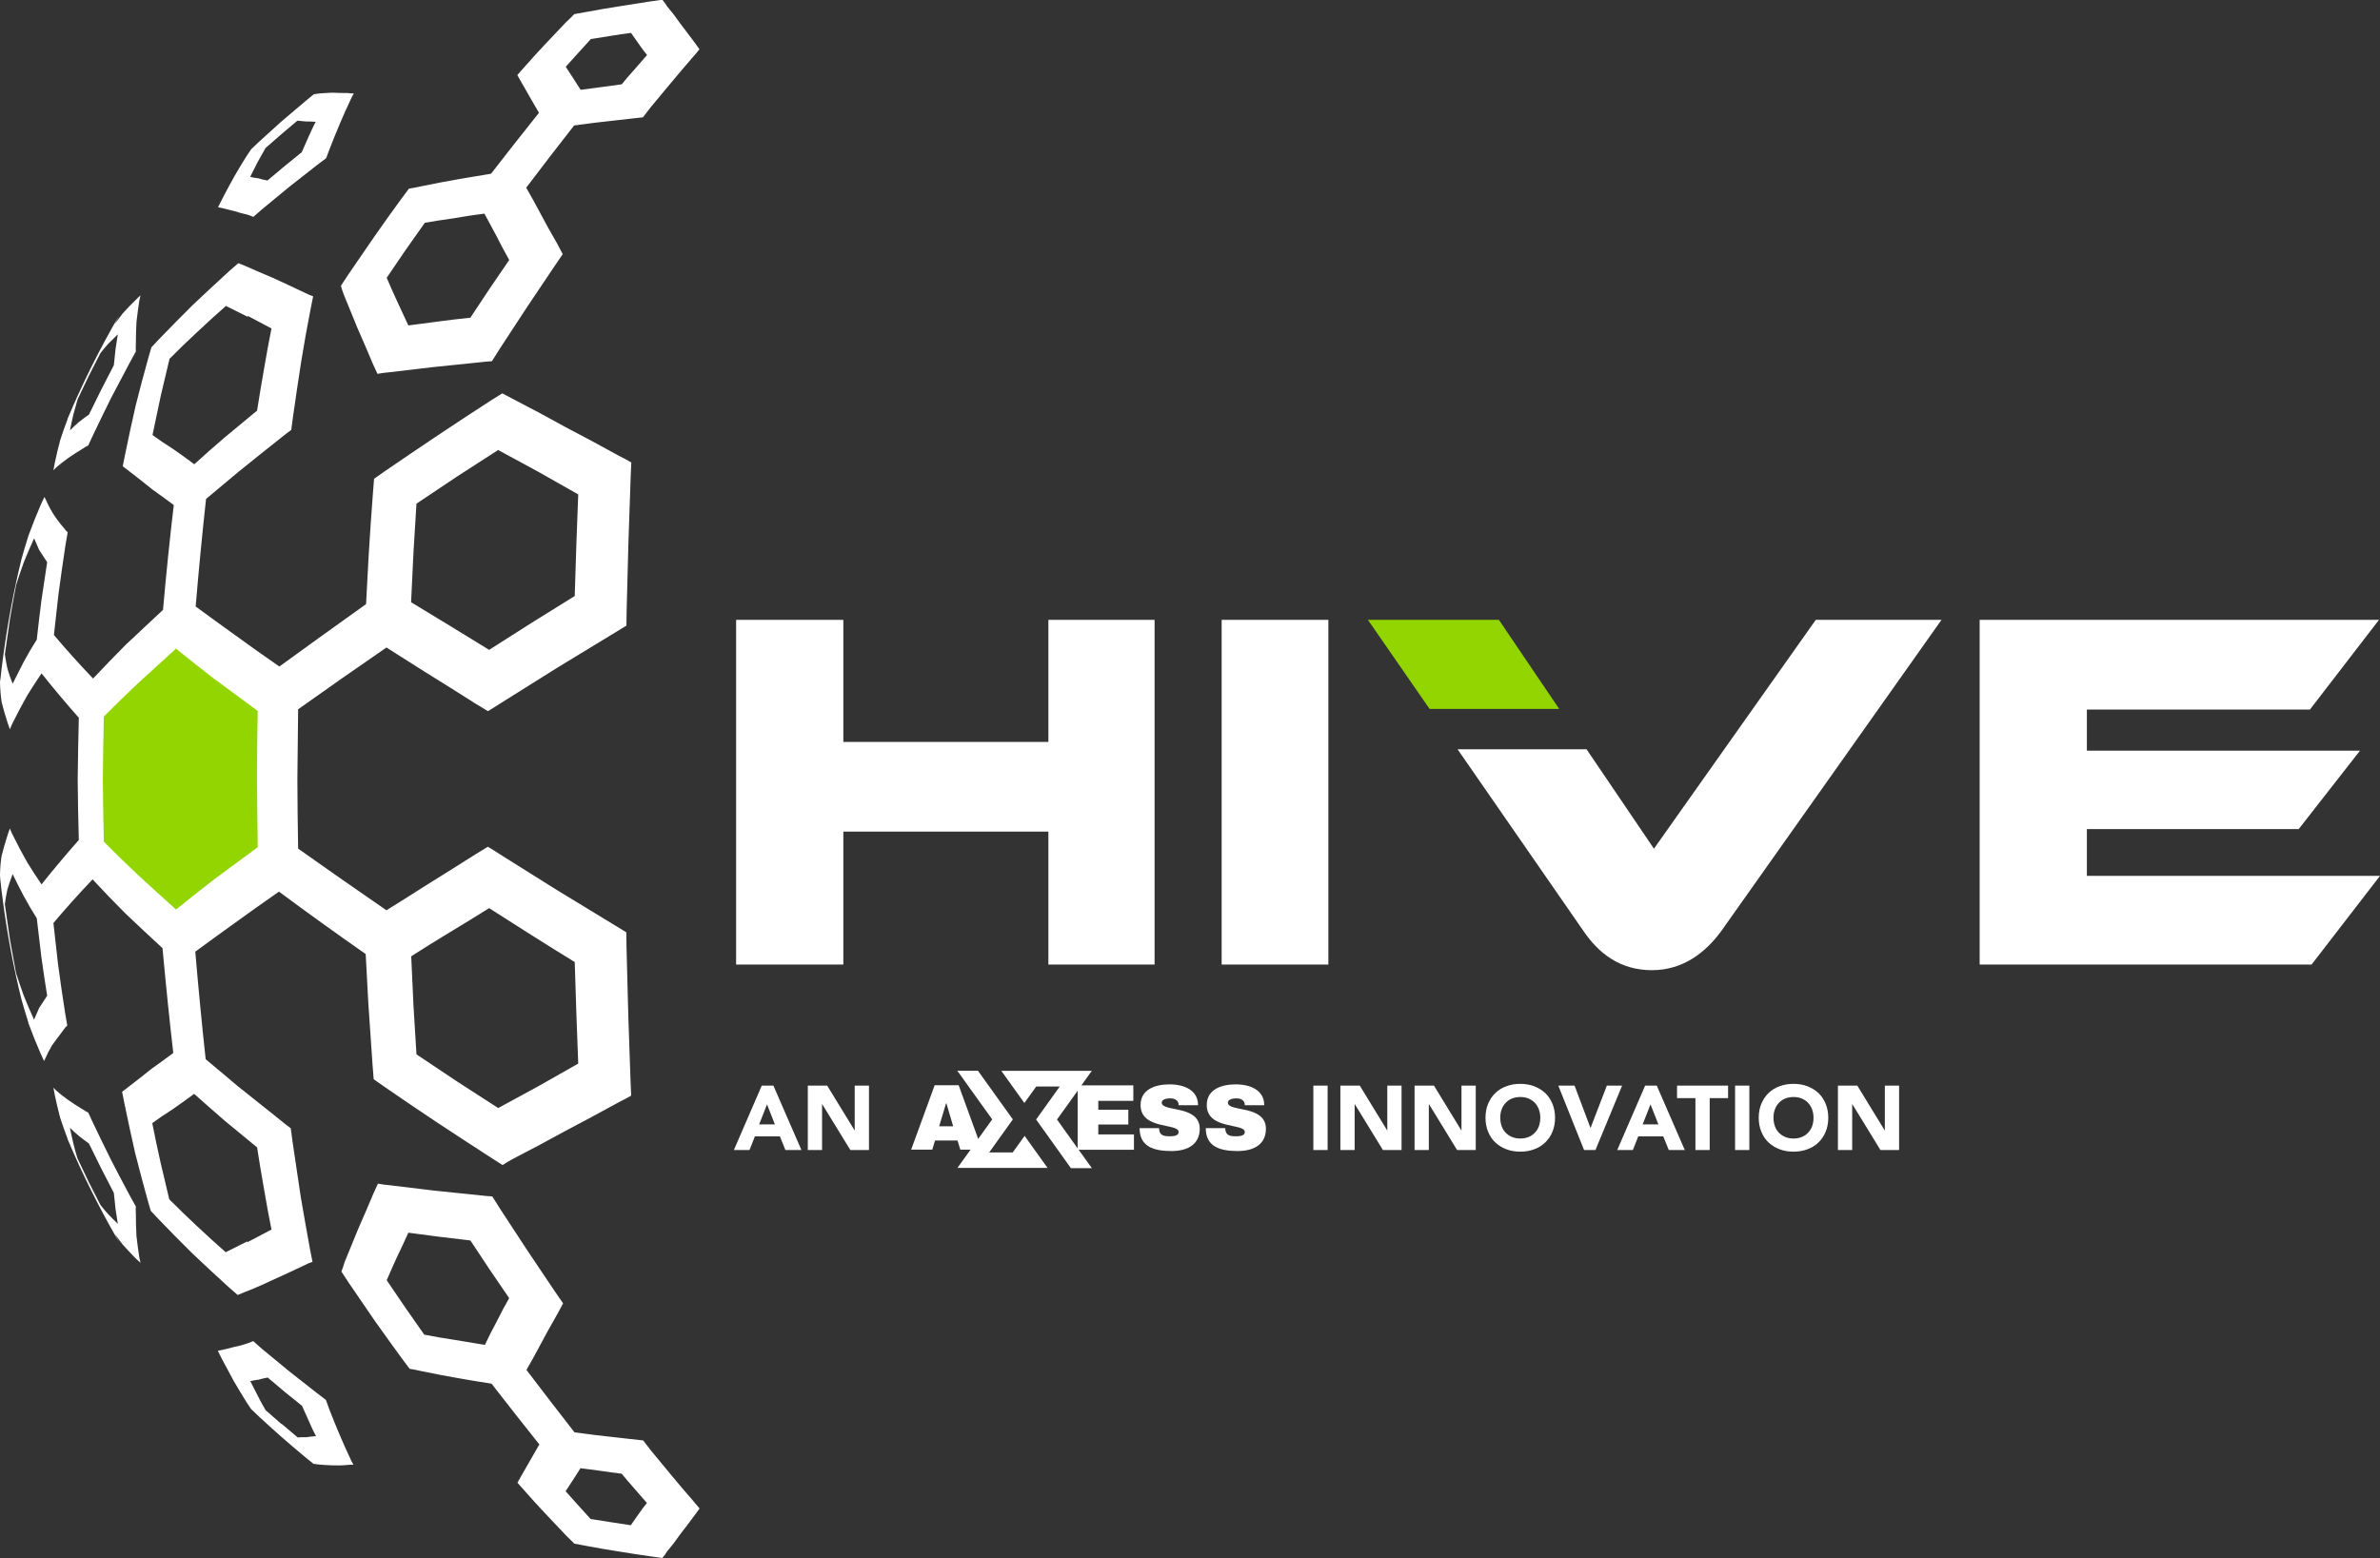
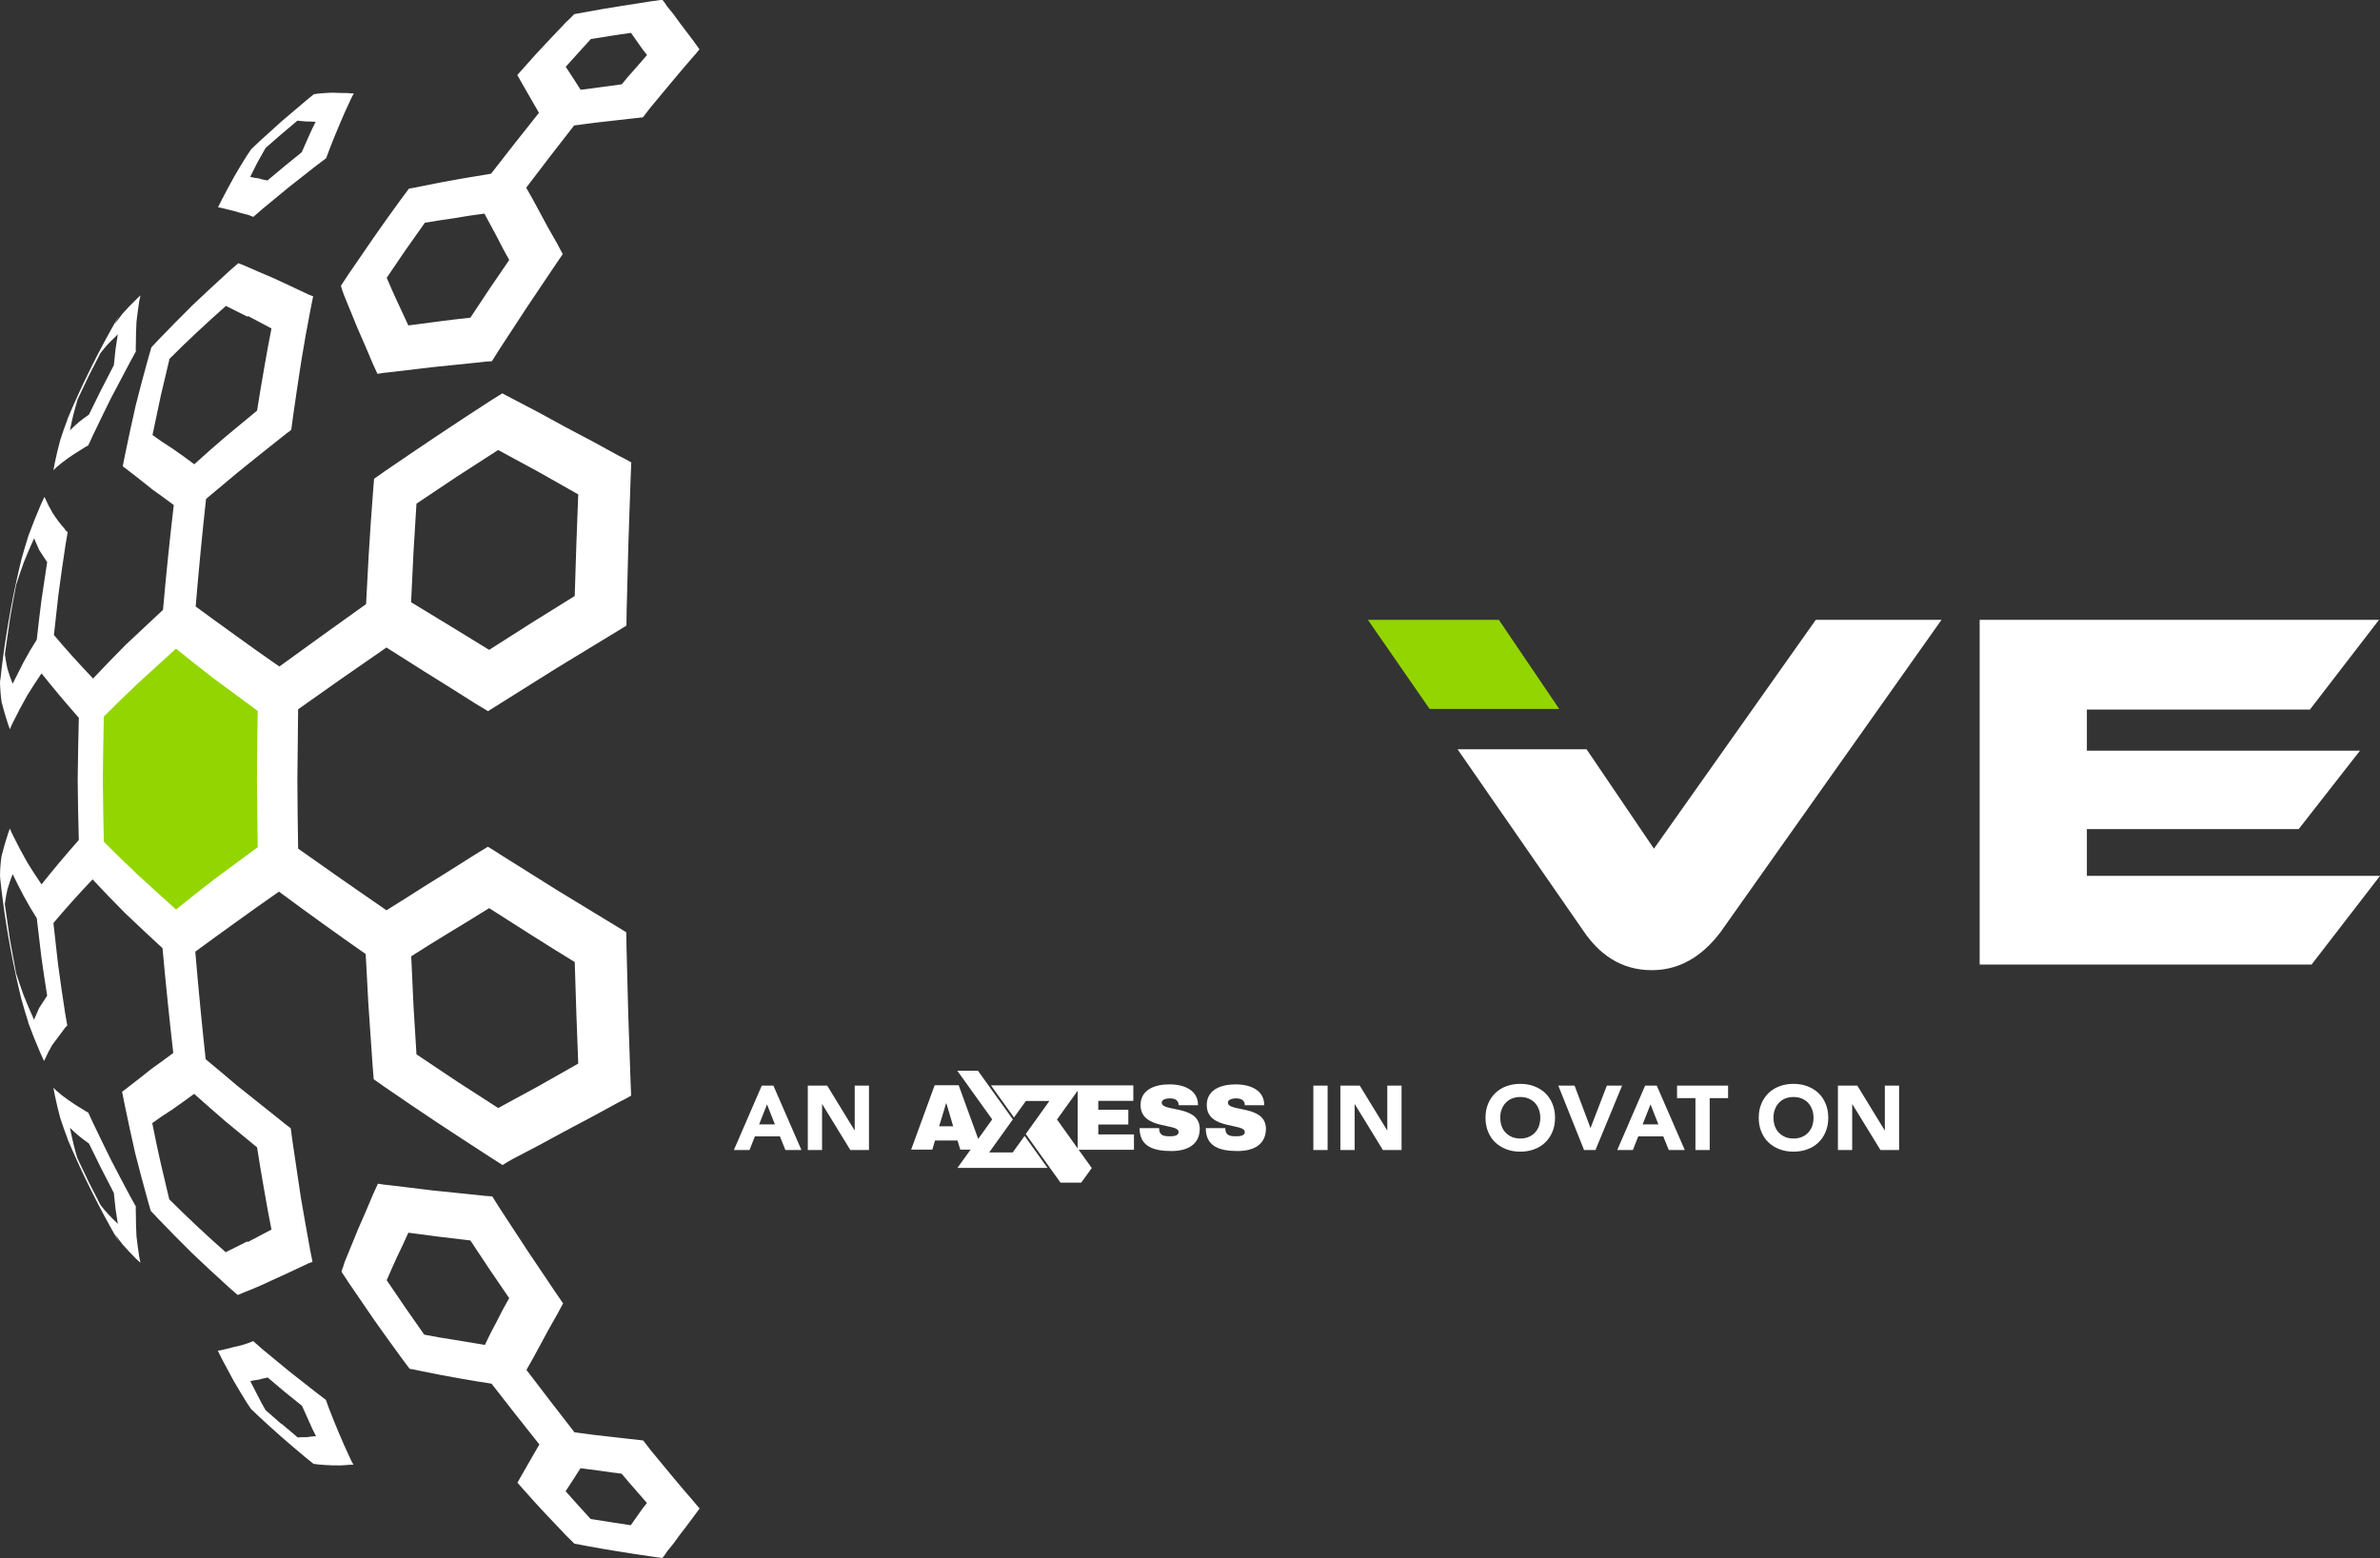
<svg xmlns="http://www.w3.org/2000/svg" id="Layer_2" data-name="Layer 2" width="190.24" height="124.57" viewBox="0 0 190.24 124.57">
  <rect x="0" y="0" width="190.24" height="124.57" fill="#333333" stroke="none" />
  <defs>
    <style>
      .cls-1 {
        fill: #93d500;
      }

      .cls-1, .cls-2 {
        stroke-width: 0px;
      }

      .cls-2 {
        fill: #fff;
      }
    </style>
  </defs>
  <g id="Layer_1-2" data-name="Layer 1">
    <g>
      <g>
        <g>
          <path class="cls-2" d="M60.88,86.8h.94l2.24,5.15h-1.28l-.44-1.09h-2l-.43,1.09h-1.25l2.23-5.15ZM61.31,88.3l-.63,1.6h1.26l-.63-1.6Z" />
          <path class="cls-2" d="M64.58,86.8h1.54l2.19,3.58h.01v-3.58h1.14v5.15h-1.49l-2.25-3.67h-.01v3.67h-1.14v-5.15Z" />
          <path class="cls-2" d="M104.98,86.8h1.14v5.15h-1.14v-5.15Z" />
          <path class="cls-2" d="M107.15,86.8h1.54l2.19,3.58h.01v-3.58h1.14v5.15h-1.49l-2.25-3.67h-.01v3.67h-1.14v-5.15Z" />
-           <path class="cls-2" d="M113.08,86.8h1.54l2.19,3.58h.01v-3.58h1.14v5.15h-1.49l-2.25-3.67h-.01v3.67h-1.14v-5.15Z" />
          <path class="cls-2" d="M118.74,89.37c0-.41.07-.79.21-1.12.14-.33.33-.62.58-.86s.54-.42.88-.54c.34-.13.71-.19,1.11-.19s.77.06,1.11.19c.34.13.63.31.88.54.25.24.44.52.58.86.14.34.21.71.21,1.12s-.07.79-.21,1.12c-.14.34-.33.62-.58.86-.25.24-.54.42-.88.54-.34.13-.71.19-1.11.19s-.77-.06-1.11-.19c-.34-.13-.63-.31-.88-.54s-.44-.52-.58-.86c-.14-.33-.21-.71-.21-1.12ZM119.92,89.37c0,.24.04.47.11.67s.18.38.32.52c.14.15.31.26.51.35.2.08.42.12.66.12s.46-.04.66-.12c.2-.08.37-.2.51-.35.14-.15.25-.32.32-.52s.11-.42.11-.67-.04-.46-.11-.66c-.08-.2-.18-.38-.32-.53-.14-.15-.31-.26-.51-.35-.2-.08-.42-.12-.66-.12s-.46.04-.66.12c-.2.08-.37.2-.51.35-.14.15-.25.32-.32.53-.08.2-.11.42-.11.66Z" />
          <path class="cls-2" d="M124.56,86.8h1.3l1.27,3.38h.01l1.3-3.38h1.22l-2.13,5.15h-.91l-2.06-5.15Z" />
          <path class="cls-2" d="M131.49,86.8h.94l2.24,5.15h-1.28l-.44-1.09h-2l-.43,1.09h-1.25l2.23-5.15ZM131.93,88.3l-.63,1.6h1.26l-.63-1.6Z" />
          <path class="cls-2" d="M135.52,87.8h-1.47v-1h4.08v1h-1.47v4.15h-1.14v-4.15Z" />
-           <path class="cls-2" d="M138.69,86.8h1.14v5.15h-1.14v-5.15Z" />
          <path class="cls-2" d="M140.58,89.37c0-.41.07-.79.21-1.12.14-.33.33-.62.58-.86s.54-.42.88-.54c.34-.13.71-.19,1.11-.19s.77.06,1.11.19c.34.13.63.31.88.54.25.24.44.52.58.86.14.34.21.71.21,1.12s-.07.79-.21,1.12c-.14.34-.33.62-.58.86-.25.24-.54.42-.88.54-.34.13-.71.19-1.11.19s-.77-.06-1.11-.19c-.34-.13-.63-.31-.88-.54s-.44-.52-.58-.86c-.14-.33-.21-.71-.21-1.12ZM141.76,89.37c0,.24.04.47.11.67s.18.38.32.52c.14.15.31.26.51.35.2.08.42.12.66.12s.46-.04.66-.12c.2-.08.37-.2.51-.35.14-.15.25-.32.32-.52s.11-.42.11-.67-.04-.46-.11-.66c-.08-.2-.18-.38-.32-.53-.14-.15-.31-.26-.51-.35-.2-.08-.42-.12-.66-.12s-.46.04-.66.12c-.2.08-.37.2-.51.35-.14.15-.25.32-.32.53-.08.2-.11.42-.11.66Z" />
          <path class="cls-2" d="M146.92,86.8h1.54l2.19,3.58h.01v-3.58h1.14v5.15h-1.49l-2.25-3.67h-.01v3.67h-1.14v-5.15Z" />
        </g>
        <g>
          <path class="cls-2" d="M83.74,93.39l-1.84-2.57-.95,1.32h-1.88l1.89-2.64-2.79-3.89h-1.65l2.79,3.89-1.12,1.56-1.56-4.29h-1.92l-1.88,5.15h1.69l.22-.73h1.8l.22.73h.82l-1.05,1.46h7.23ZM75.07,90.05l.55-1.83h.03l.54,1.83h-1.12Z" />
-           <path class="cls-2" d="M87.27,93.39l-1.05-1.46h4.42v-1.23h-2.85v-.79h2.4v-1.18h-2.4v-.71h2.8v-1.24h-4.15l.83-1.16h-7.23l1.84,2.57.95-1.32h1.88l-1.89,2.64,2.78,3.89h1.65ZM84.49,89.51l1.65-2.3v4.61l-1.65-2.31Z" />
+           <path class="cls-2" d="M87.27,93.39l-1.05-1.46h4.42v-1.23h-2.85v-.79h2.4v-1.18h-2.4v-.71h2.8v-1.24h-4.15h-7.23l1.84,2.57.95-1.32h1.88l-1.89,2.64,2.78,3.89h1.65ZM84.49,89.51l1.65-2.3v4.61l-1.65-2.31Z" />
          <path class="cls-2" d="M95.76,88.28v.09h-1.55v-.03c0-.27-.19-.52-.67-.52s-.68.16-.68.34c0,.77,3,.16,3.04,2.07,0,1.28-.97,1.8-2.27,1.8-1.44,0-2.54-.37-2.54-1.83h1.56c0,.55.32.65.83.65.3,0,.73-.02.73-.34,0-.74-3.04-.15-3.04-2.16,0-1.2,1.09-1.65,2.31-1.65s2.25.49,2.28,1.59Z" />
          <path class="cls-2" d="M101.05,88.28v.09h-1.55v-.03c0-.27-.19-.52-.67-.52s-.68.16-.68.34c0,.77,3,.16,3.04,2.07,0,1.28-.97,1.8-2.27,1.8-1.44,0-2.54-.37-2.54-1.83h1.56c0,.55.32.65.83.65.3,0,.73-.02.73-.34,0-.74-3.04-.15-3.04-2.16,0-1.2,1.09-1.65,2.31-1.65s2.25.49,2.28,1.59Z" />
        </g>
      </g>
      <polygon class="cls-1" points="7.88 68.87 7.88 55.85 14.54 50.43 21.07 55.41 21.07 68.94 13.46 74.37 7.88 68.87" />
      <path class="cls-2" d="M22.49,113.85h0q-.66-.57-1.26-1.1-.34-.58-.61-1.12t-.61-1.2q.3-.08.67-.12h0q.33-.1.72-.17.65.55,1.36,1.15h0q.66.53,1.38,1.11.27.63.56,1.25.24.57.56,1.18-.41.02-.75.08-.39-.01-.71.02-.67-.56-1.28-1.08M25.09,117.04q.17.03.34.05.54.05,1.1.07.64.03,1.24-.03.21-.03.48-.02-.19-.33-.31-.62-.43-.91-.82-1.84-.42-.99-.81-2-.13-.36-.26-.72-.39-.3-.77-.59-1.1-.85-2.19-1.72h0q-1.08-.89-2.11-1.74-.37-.33-.74-.65-.2.08-.41.16-.56.2-1.14.31h0q-.5.14-.97.24-.16.03-.31.06.17.33.33.66.49.92.95,1.77.49.84,1,1.66.21.31.37.56.32.31.64.61.86.8,1.79,1.62h0q.94.82,1.9,1.62.34.28.68.55ZM25.23,9.74q-.31.61-.56,1.18-.28.62-.55,1.25-.72.58-1.38,1.12-.71.6-1.36,1.14-.39-.06-.71-.17-.37-.04-.67-.12.3-.6.57-1.14.32-.59.66-1.17.6-.53,1.26-1.1.61-.52,1.28-1.08.32.02.66.06.4,0,.81.03ZM25.09,7.53q-.34.28-.68.56-.95.8-1.9,1.61-.93.83-1.79,1.62-.32.31-.64.61-.16.25-.37.55-.52.82-1,1.66-.47.85-.95,1.77-.17.33-.33.66.15.03.3.06.47.11.97.24.53.17,1.14.31.2.08.41.16.37-.33.75-.65,1.03-.85,2.11-1.74,1.09-.87,2.19-1.72.39-.29.77-.58.13-.36.27-.72.39-1.01.81-2,.39-.93.82-1.84.13-.3.31-.62-.27,0-.48-.03-.66,0-1.24-.03-.56.02-1.1.07-.17.02-.34.05ZM19.81,25.26q.93.48,1.89,1-.32,1.61-.59,3.21-.3,1.69-.56,3.36-1.32,1.09-2.56,2.12h0q-1.24,1.06-2.46,2.17-.89-.67-1.75-1.26h0q-.84-.52-1.59-1.08.32-1.56.66-3.13.35-1.51.7-2.96,1.1-1.11,2.19-2.12s0,0,0,0q1.17-1.1,2.32-2.11.84.41,1.72.86s0,0,.04-.05ZM17.17,54.31q1.68,1.24,3.43,2.53-.05,2.71-.06,5.48.02,2.7.06,5.42-1.75,1.29-3.43,2.53h0q-1.59,1.23-3.1,2.45-1.57-1.41-3.06-2.78h0q-1.4-1.32-2.71-2.64-.06-2.48-.08-4.97.02-2.56.08-5.04,1.31-1.32,2.71-2.64h0q1.49-1.37,3.06-2.79,1.5,1.22,3.09,2.45h0ZM45.93,47.66q-1.72,1.06-3.44,2.14-1.7,1.07-3.39,2.16-1.6-.99-3.18-1.95h0q-1.54-.94-3.06-1.86.09-2,.19-3.97.12-1.97.24-3.91,1.6-1.08,3.23-2.16h0q1.64-1.06,3.3-2.13,1.57.86,3.17,1.72,1.6.91,3.23,1.83-.08,1.99-.15,4.02-.07,2.06-.13,4.1ZM39.82,88.59q-1.66-1.07-3.3-2.13h0q-1.63-1.08-3.23-2.16-.12-1.93-.24-3.91-.09-1.97-.18-3.93,1.5-.96,3.05-1.9s0,0,0,0q1.58-.95,3.18-1.95,1.69,1.09,3.39,2.16,1.72,1.09,3.45,2.15.06,2.04.13,4.1.08,2.03.15,4.02-1.63.92-3.23,1.83-1.6.87-3.16,1.72ZM15.72,98.01q-1.09-1.02-2.19-2.12-.35-1.45-.7-2.96-.35-1.56-.66-3.13.76-.56,1.59-1.08.86-.6,1.76-1.26,1.23,1.1,2.47,2.17,1.25,1.02,2.56,2.11.26,1.68.56,3.37.27,1.6.59,3.2-.97.52-1.9,1-.04-.05-.04-.05-.88.45-1.72.86-1.15-1.01-2.32-2.11h0ZM.39,72.26q.07-.53.2-1.14.18-.61.42-1.23.4.83.87,1.72h0q.51.95,1.06,1.81.18,1.56.37,3.13.22,1.57.46,3.06-.34.53-.64.98h0q-.22.51-.41.94-.43-.95-.82-1.92-.33-.91-.62-1.82-.26-1.38-.49-2.69-.21-1.39-.41-2.85ZM2.72,43.03q.18.43.41.94h0q.3.45.64.98-.23,1.49-.46,3.06-.2,1.57-.37,3.13-.55.86-1.06,1.81h0q-.46.89-.87,1.72-.24-.61-.42-1.22-.13-.61-.2-1.14.2-1.46.41-2.85.22-1.31.49-2.69.29-.92.62-1.83.39-.96.82-1.91ZM51.72,4.4q-.51.57-1,1.15h0q-.55.6-1.02,1.19-.81.1-1.69.23-.82.11-1.6.21-.3-.48-.6-.94s0,0,0,0q-.29-.45-.59-.9.5-.57,1.02-1.13.52-.56.99-1.09.79-.13,1.58-.25.85-.14,1.63-.24.3.43.61.87.31.46.68.91ZM40.7,20.79q-.77,1.14-1.57,2.3s0,0,0,0q-.78,1.16-1.53,2.31-1.25.13-2.52.3-1.24.16-2.44.32-.45-.99-.9-1.94-.43-.93-.83-1.87.77-1.13,1.51-2.22.76-1.09,1.54-2.18,1.16-.2,2.32-.36,1.24-.22,2.44-.37.48.9.97,1.8h0q.48.96,1.01,1.9ZM45.9,10.03q.82-.1,1.67-.22,1.35-.15,2.74-.31.54-.06,1.08-.12.33-.41.61-.79.85-1.02,1.68-2.02s0,0,0,0q.8-.96,1.63-1.92.33-.36.6-.71-.22-.31-.43-.6-.56-.75-1.12-1.48-.49-.71-1.05-1.37-.16-.27-.37-.51-.53.08-1,.14-1.33.21-2.6.41-1.21.19-2.49.43-.47.08-.95.17-.3.32-.66.65-.79.83-1.61,1.7-.86.91-1.64,1.8-.32.36-.64.72.16.27.31.55.42.74.86,1.5h0q.28.48.56.97-1.9,2.38-3.83,4.87-1.19.19-2.39.4-1.63.28-3.26.62-.48.11-.91.17-.3.42-.65.87-1.08,1.48-2.12,2.97-1.02,1.49-2.1,3.06-.31.46-.57.87.11.41.26.78.53,1.29,1.08,2.64.6,1.35,1.2,2.79.19.42.38.83.51-.09.99-.13,1.71-.2,3.47-.41,1.78-.18,3.61-.37.56-.07,1.08-.1.31-.5.63-1,1.11-1.71,2.2-3.36h0q1.09-1.64,2.19-3.26.3-.45.64-.94-.22-.41-.43-.82-.79-1.35-1.49-2.69s0,0,0,0q-.49-.93-1-1.8,1.92-2.54,3.84-4.99ZM47.22,121.46q-.47-.53-.99-1.09h0q-.51-.57-1.02-1.14.29-.44.59-.9.3-.47.6-.94.77.09,1.6.21.87.13,1.69.23.48.58,1.02,1.19h0q.5.57,1,1.15-.37.45-.68.91-.3.44-.61.87-.79-.11-1.63-.25-.79-.12-1.58-.25ZM33.91,106.71q-.73-1.04-1.49-2.13h0q-.74-1.09-1.51-2.22.4-.93.83-1.87.46-.94.9-1.93,1.21.15,2.44.32,1.26.16,2.52.3.76,1.15,1.53,2.31.8,1.16,1.57,2.3-.54.94-1.01,1.9h0q-.5.91-.93,1.84-1.23-.2-2.48-.41-1.16-.17-2.37-.41ZM43.09,115.53q-.28.49-.56.97-.43.76-.86,1.5-.16.28-.31.55.32.36.64.72.78.89,1.64,1.8h0q.82.87,1.61,1.7.36.34.66.65.47.09.95.18,1.28.24,2.49.43,1.33.22,2.6.4.47.06.99.14.22-.24.37-.51.56-.66,1.05-1.37.56-.72,1.12-1.48.22-.3.44-.6-.28-.34-.6-.71-.83-.95-1.63-1.92h0q-.82-1-1.67-2.02-.28-.38-.61-.79-.54-.06-1.08-.12-1.39-.16-2.74-.31-.86-.11-1.67-.22-1.91-2.45-3.84-4.99.51-.88,1-1.8h0q.71-1.35,1.49-2.7.22-.41.44-.82-.3-.45-.64-.93-1.1-1.62-2.19-3.26-1.08-1.66-2.2-3.36-.32-.5-.63-1-.52-.03-1.08-.1-1.83-.19-3.61-.37-1.76-.22-3.47-.42-.47-.04-.98-.13-.19.42-.38.83-.6,1.44-1.2,2.79-.55,1.34-1.08,2.64-.12.41-.26.77.3.46.57.87,1.08,1.58,2.1,3.07h0q1.05,1.48,2.13,2.96.34.45.65.87.43.07.91.18,1.63.34,3.26.62,1.19.21,2.38.39,1.93,2.49,3.83,4.87ZM6.2,92.64q-.18-.57-.32-1.15h0q-.16-.66-.29-1.32.34.34.71.65.39.31.81.61.47.97.96,1.95.53,1.03,1.03,2,.08.7.14,1.32.09.61.18,1.15-.39-.37-.76-.76-.31-.33-.63-.75-.47-.92-.94-1.84h0q-.45-.93-.89-1.87ZM9.42,26.72q-.08.54-.18,1.16h0q-.07.62-.14,1.32-.5.96-1.03,2-.48.97-.96,1.95-.42.29-.81.6-.37.32-.71.66.13-.66.29-1.32.15-.58.32-1.15.44-.94.89-1.87h0q.46-.92.94-1.84.32-.41.63-.75.37-.38.76-.75ZM5.4,33.52q-.32.83-.59,1.68-.25.93-.43,1.81-.06.3-.11.59.11-.12.23-.23.44-.38.94-.74.58-.4,1.21-.78.21-.15.4-.23.21-.45.39-.84.71-1.49,1.44-2.96.73-1.4,1.5-2.84.24-.44.48-.88-.02-.26,0-.57,0-.91.05-1.8h0q.1-.87.22-1.66.04-.23.1-.45-.18.15-.38.36-.55.53-1.05,1.09-.32.41-.62.83.17-.33.33-.66c-1.54,2.66-2.92,5.41-4.12,8.27t.01,0ZM2.25,81.75q.46,1.25.99,2.47.15.34.28.61.04-.09.09-.18.23-.53.56-1.09h0q.43-.59.94-1.26.12-.19.27-.3-.09-.49-.16-.91-.32-2.03-.59-4.07-.19-1.61-.36-3.22,1.42-1.69,3.13-3.49,1.27,1.37,2.63,2.73h0q1.43,1.36,2.96,2.77.39,4.28.86,8.38-.88.66-1.73,1.26-1.01.81-1.95,1.53-.21.16-.41.31.09.48.19.96.41,1.99.85,3.93.49,1.93,1.01,3.8.12.42.24.83.3.32.59.63,1.34,1.4,2.72,2.76h0q1.44,1.37,2.95,2.74.37.33.69.6.24-.09.48-.2,1.12-.43,2.27-.98h0q1.25-.56,2.57-1.19.31-.17.66-.28-.1-.48-.19-.95-.38-2.08-.75-4.24-.33-2.19-.66-4.44-.08-.55-.14-1.05-.41-.3-.84-.66-1.76-1.4-3.46-2.76-1.28-1.09-2.5-2.1-.46-4.22-.83-8.6,1.55-1.14,3.18-2.31h0q1.71-1.24,3.51-2.49,3.38,2.51,6.93,4.99.11,1.99.21,3.92.16,2.49.34,4.96.05.59.09,1.13.46.32.94.66,2.03,1.4,4.09,2.77s0,0,0,0q2.12,1.4,4.27,2.79.48.31,1,.64.42-.27.88-.52,2.05-1.05,4.09-2.18,2.14-1.12,4.28-2.3.53-.26,1.03-.55-.02-.58-.05-1.19-.09-2.6-.18-5.26-.08-2.68-.14-5.37,0-.61-.02-1.24-.54-.32-1.08-.66-2.29-1.39-4.55-2.77-2.24-1.41-4.43-2.78-.5-.33-1-.63-.49.29-.97.59-2.08,1.32-4.11,2.58h0q-1.53.98-3.03,1.91-3.62-2.49-7.06-4.93-.05-2.75-.06-5.54.02-2.8.06-5.6,3.44-2.45,7.06-4.94,1.5.94,3.03,1.92h0q2.03,1.26,4.11,2.58.49.3.98.59.5-.31,1-.63,2.2-1.37,4.43-2.78,2.26-1.38,4.55-2.77.54-.34,1.08-.66.02-.62.02-1.23.06-2.69.14-5.37.09-2.65.18-5.26.03-.6.05-1.19-.5-.29-1.03-.55-2.14-1.19-4.28-2.3-2.04-1.14-4.09-2.19-.46-.24-.91-.48-.48.3-.96.6-2.15,1.39-4.26,2.8h0q-2.06,1.38-4.09,2.77-.48.35-.94.66-.04.55-.09,1.13-.19,2.47-.34,4.97-.11,1.94-.21,3.92-3.56,2.54-6.93,4.99-1.79-1.24-3.51-2.49h0q-1.63-1.17-3.18-2.31.36-4.31.83-8.6,1.22-1.02,2.51-2.1h0q1.69-1.37,3.46-2.77.43-.35.84-.65.06-.5.14-1.05.32-2.26.66-4.44.34-2.11.76-4.24.09-.47.19-.95-.35-.12-.66-.28-1.32-.63-2.57-1.2h0q-1.19-.5-2.27-.98-.24-.09-.48-.19-.32.27-.69.6-1.51,1.38-2.95,2.74h0q-1.37,1.36-2.72,2.76-.3.32-.59.63-.12.42-.24.83-.52,1.86-1.01,3.8-.44,1.93-.85,3.93-.1.47-.19.95.2.15.41.31.94.72,1.94,1.53h0q.85.6,1.73,1.26-.49,4.16-.86,8.38-1.52,1.41-2.96,2.77h0q-1.36,1.37-2.63,2.72-1.71-1.79-3.13-3.48.17-1.61.36-3.23.27-2.03.57-4,.08-.49.17-.99-.15-.11-.27-.3-.53-.6-.94-1.25h0q-.33-.56-.56-1.09-.05-.09-.09-.18-.13.26-.28.6-.53,1.23-.99,2.48-.29.92-.55,1.84c-.63,2.57-1.12,5.19-1.48,7.85-.06.5-.06.51-.12.94q-.04.37-.09.81Q0,54.42,0,54.57q.02.82.13,1.57.21.83.5,1.72.08.23.16.45.11-.28.22-.5.55-1.12,1.18-2.23h0q.54-.87,1.13-1.74,1.35,1.7,2.98,3.55-.06,2.42-.09,4.93.02,2.42.09,4.84-1.64,1.86-2.98,3.55-.59-.86-1.13-1.74h0q-.63-1.1-1.18-2.23-.11-.21-.22-.5-.08.23-.16.45-.29.9-.5,1.73-.12.75-.13,1.56,0,.15.02.3.05.44.09.81c.06.51.07.51.12.94.35,2.67.85,5.29,1.48,7.86q.26.93.55,1.84ZM9.18,98.66q.3.43.62.84.5.56,1.08,1.15.17.15.35.31-.05-.23-.1-.46-.12-.79-.22-1.65-.05-.89-.05-1.8-.02-.32,0-.58-.24-.44-.48-.87-.78-1.45-1.5-2.85-.73-1.47-1.44-2.96-.18-.38-.39-.84-.19-.08-.4-.23-.63-.37-1.21-.78-.5-.35-.94-.74-.12-.12-.23-.23.05.3.11.59.18.87.43,1.81h0q.27.84.59,1.67s0,0-.01.01h0c1.2,2.85,2.58,5.6,4.12,8.26q-.17-.33-.33-.66Z" />
      <g>
-         <polygon class="cls-2" points="83.8 59.32 67.41 59.32 67.41 49.56 58.84 49.56 58.84 77.12 67.41 77.12 67.41 66.49 83.8 66.49 83.8 77.12 92.29 77.12 92.29 49.56 83.8 49.56 83.8 59.32" />
-         <rect class="cls-2" x="97.65" y="49.56" width="8.53" height="27.56" />
        <polygon class="cls-1" points="119.81 49.56 109.34 49.56 114.27 56.68 124.63 56.68 119.81 49.56" />
        <path class="cls-2" d="M132.2,67.85l-5.38-7.94h-10.31l10.09,14.57c1.19,1.73,2.88,3.09,5.44,3.09s4.32-1.48,5.52-3.09l17.63-24.92h-10.05l-12.93,18.29Z" />
        <polygon class="cls-2" points="166.81 70.03 166.81 66.29 183.74 66.29 188.64 60.02 166.81 60.02 166.81 56.73 184.64 56.73 190.16 49.56 158.24 49.56 158.24 77.12 184.77 77.12 190.24 70.03 166.81 70.03" />
      </g>
    </g>
  </g>
</svg>